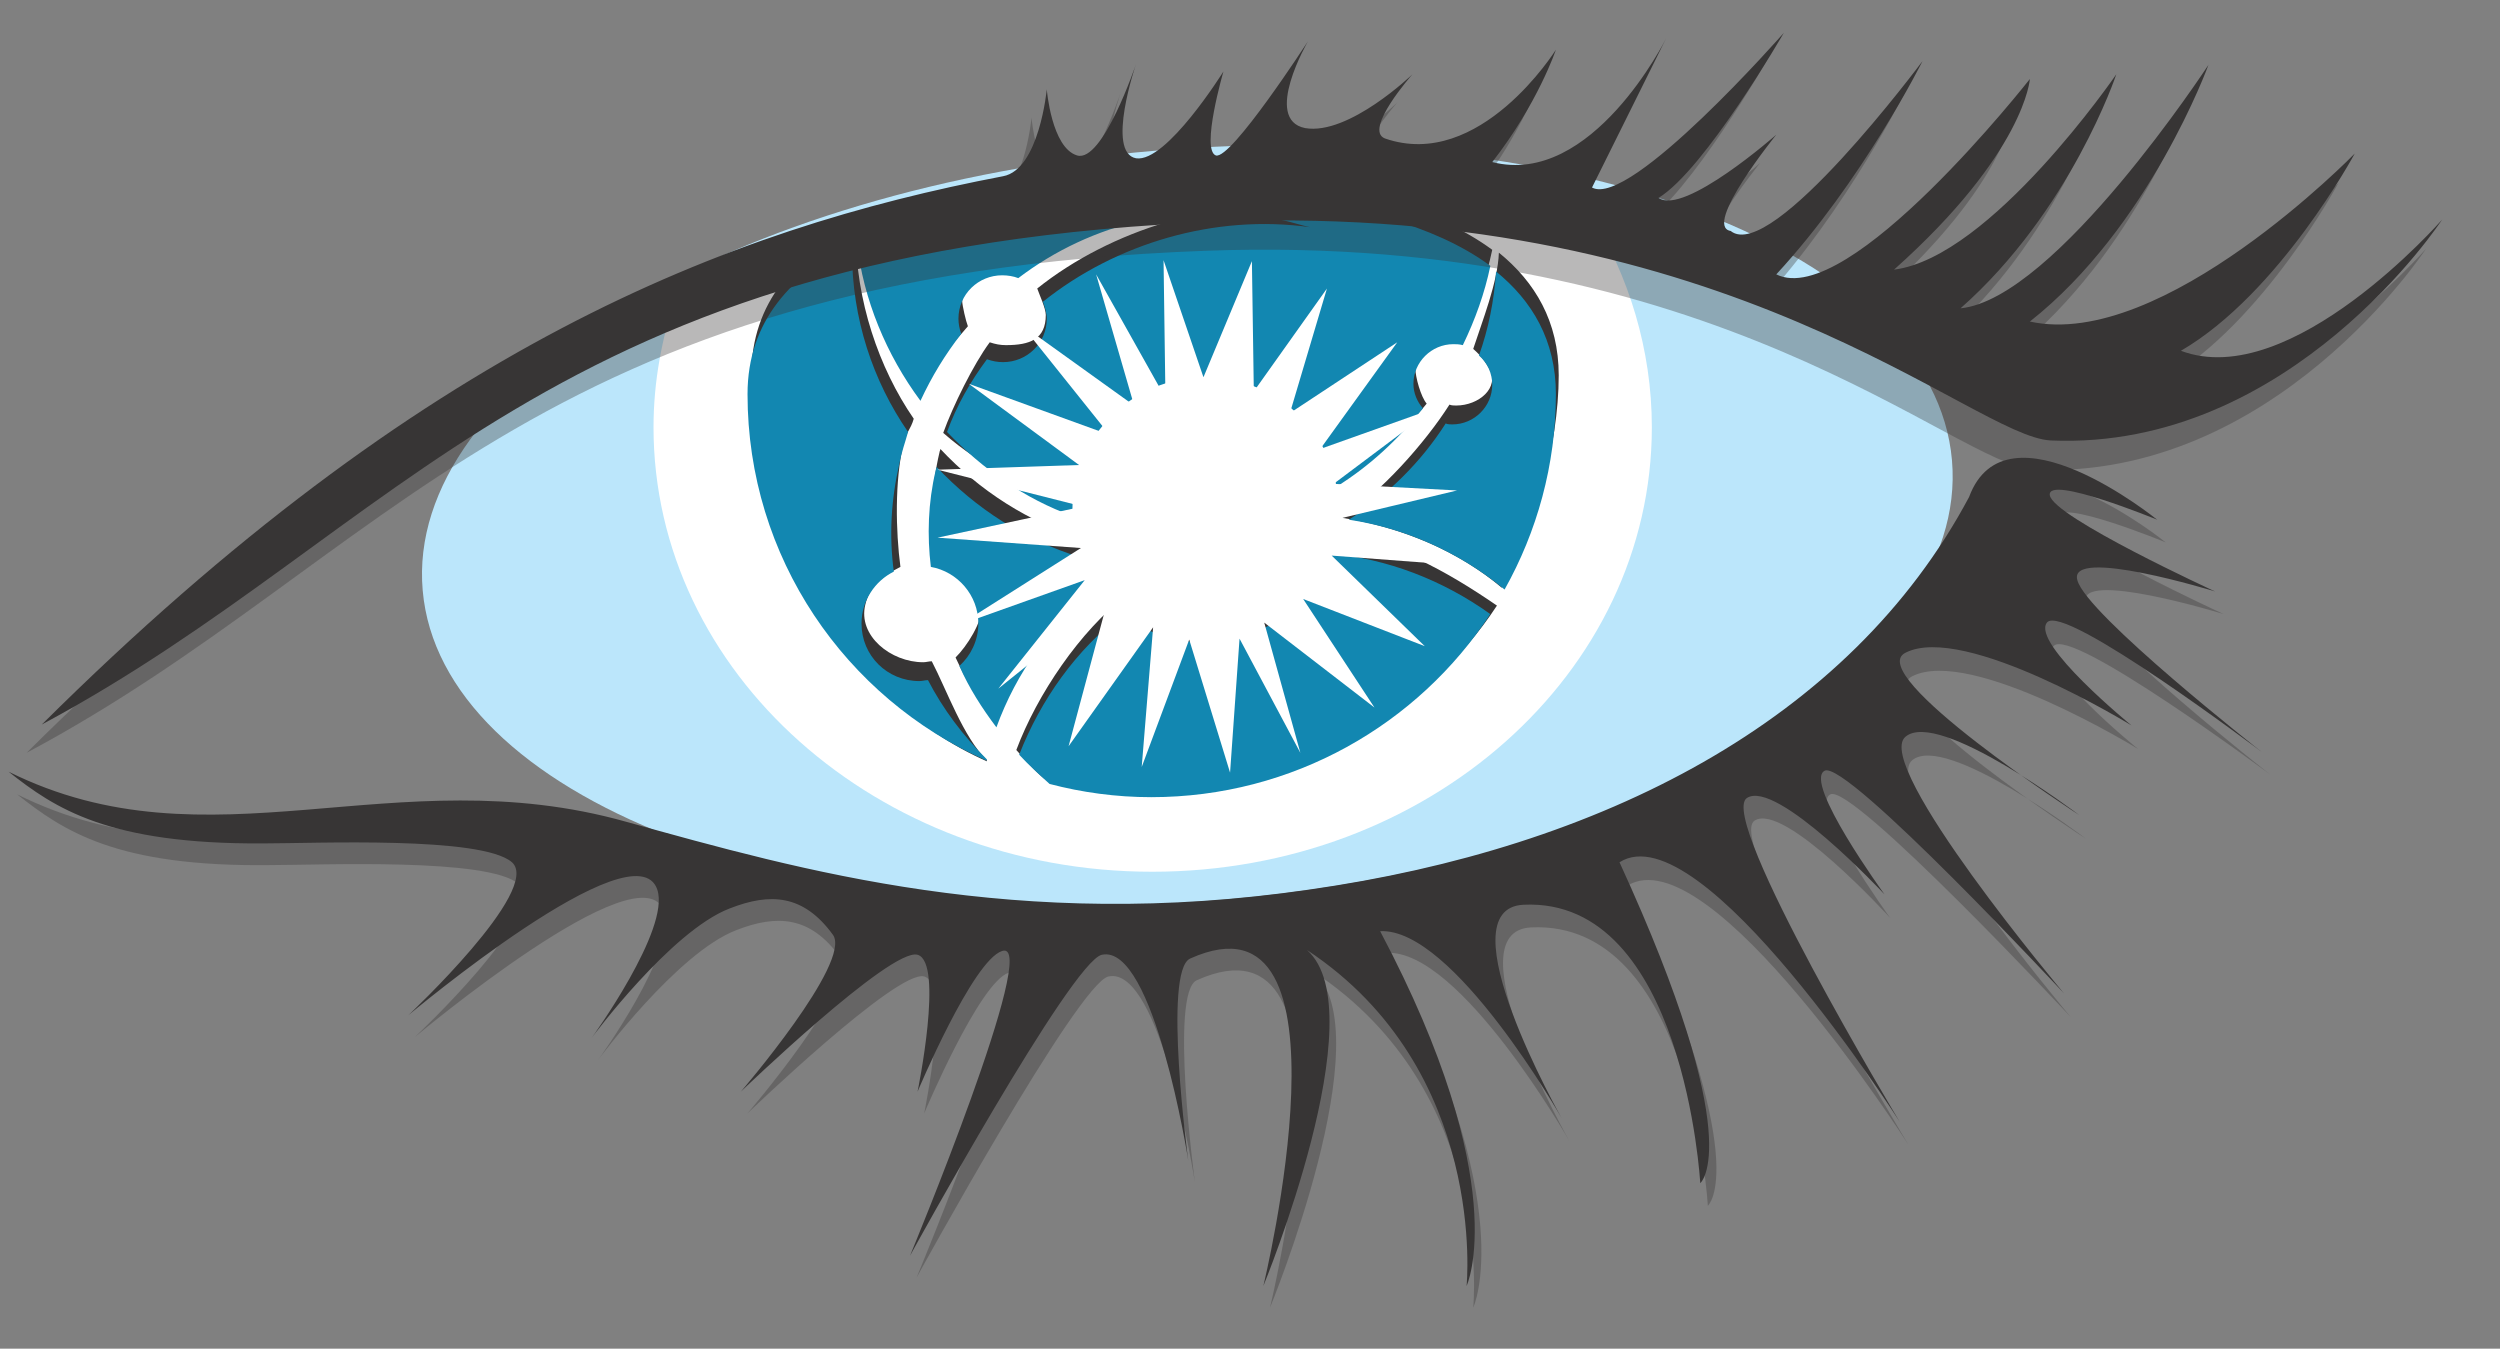
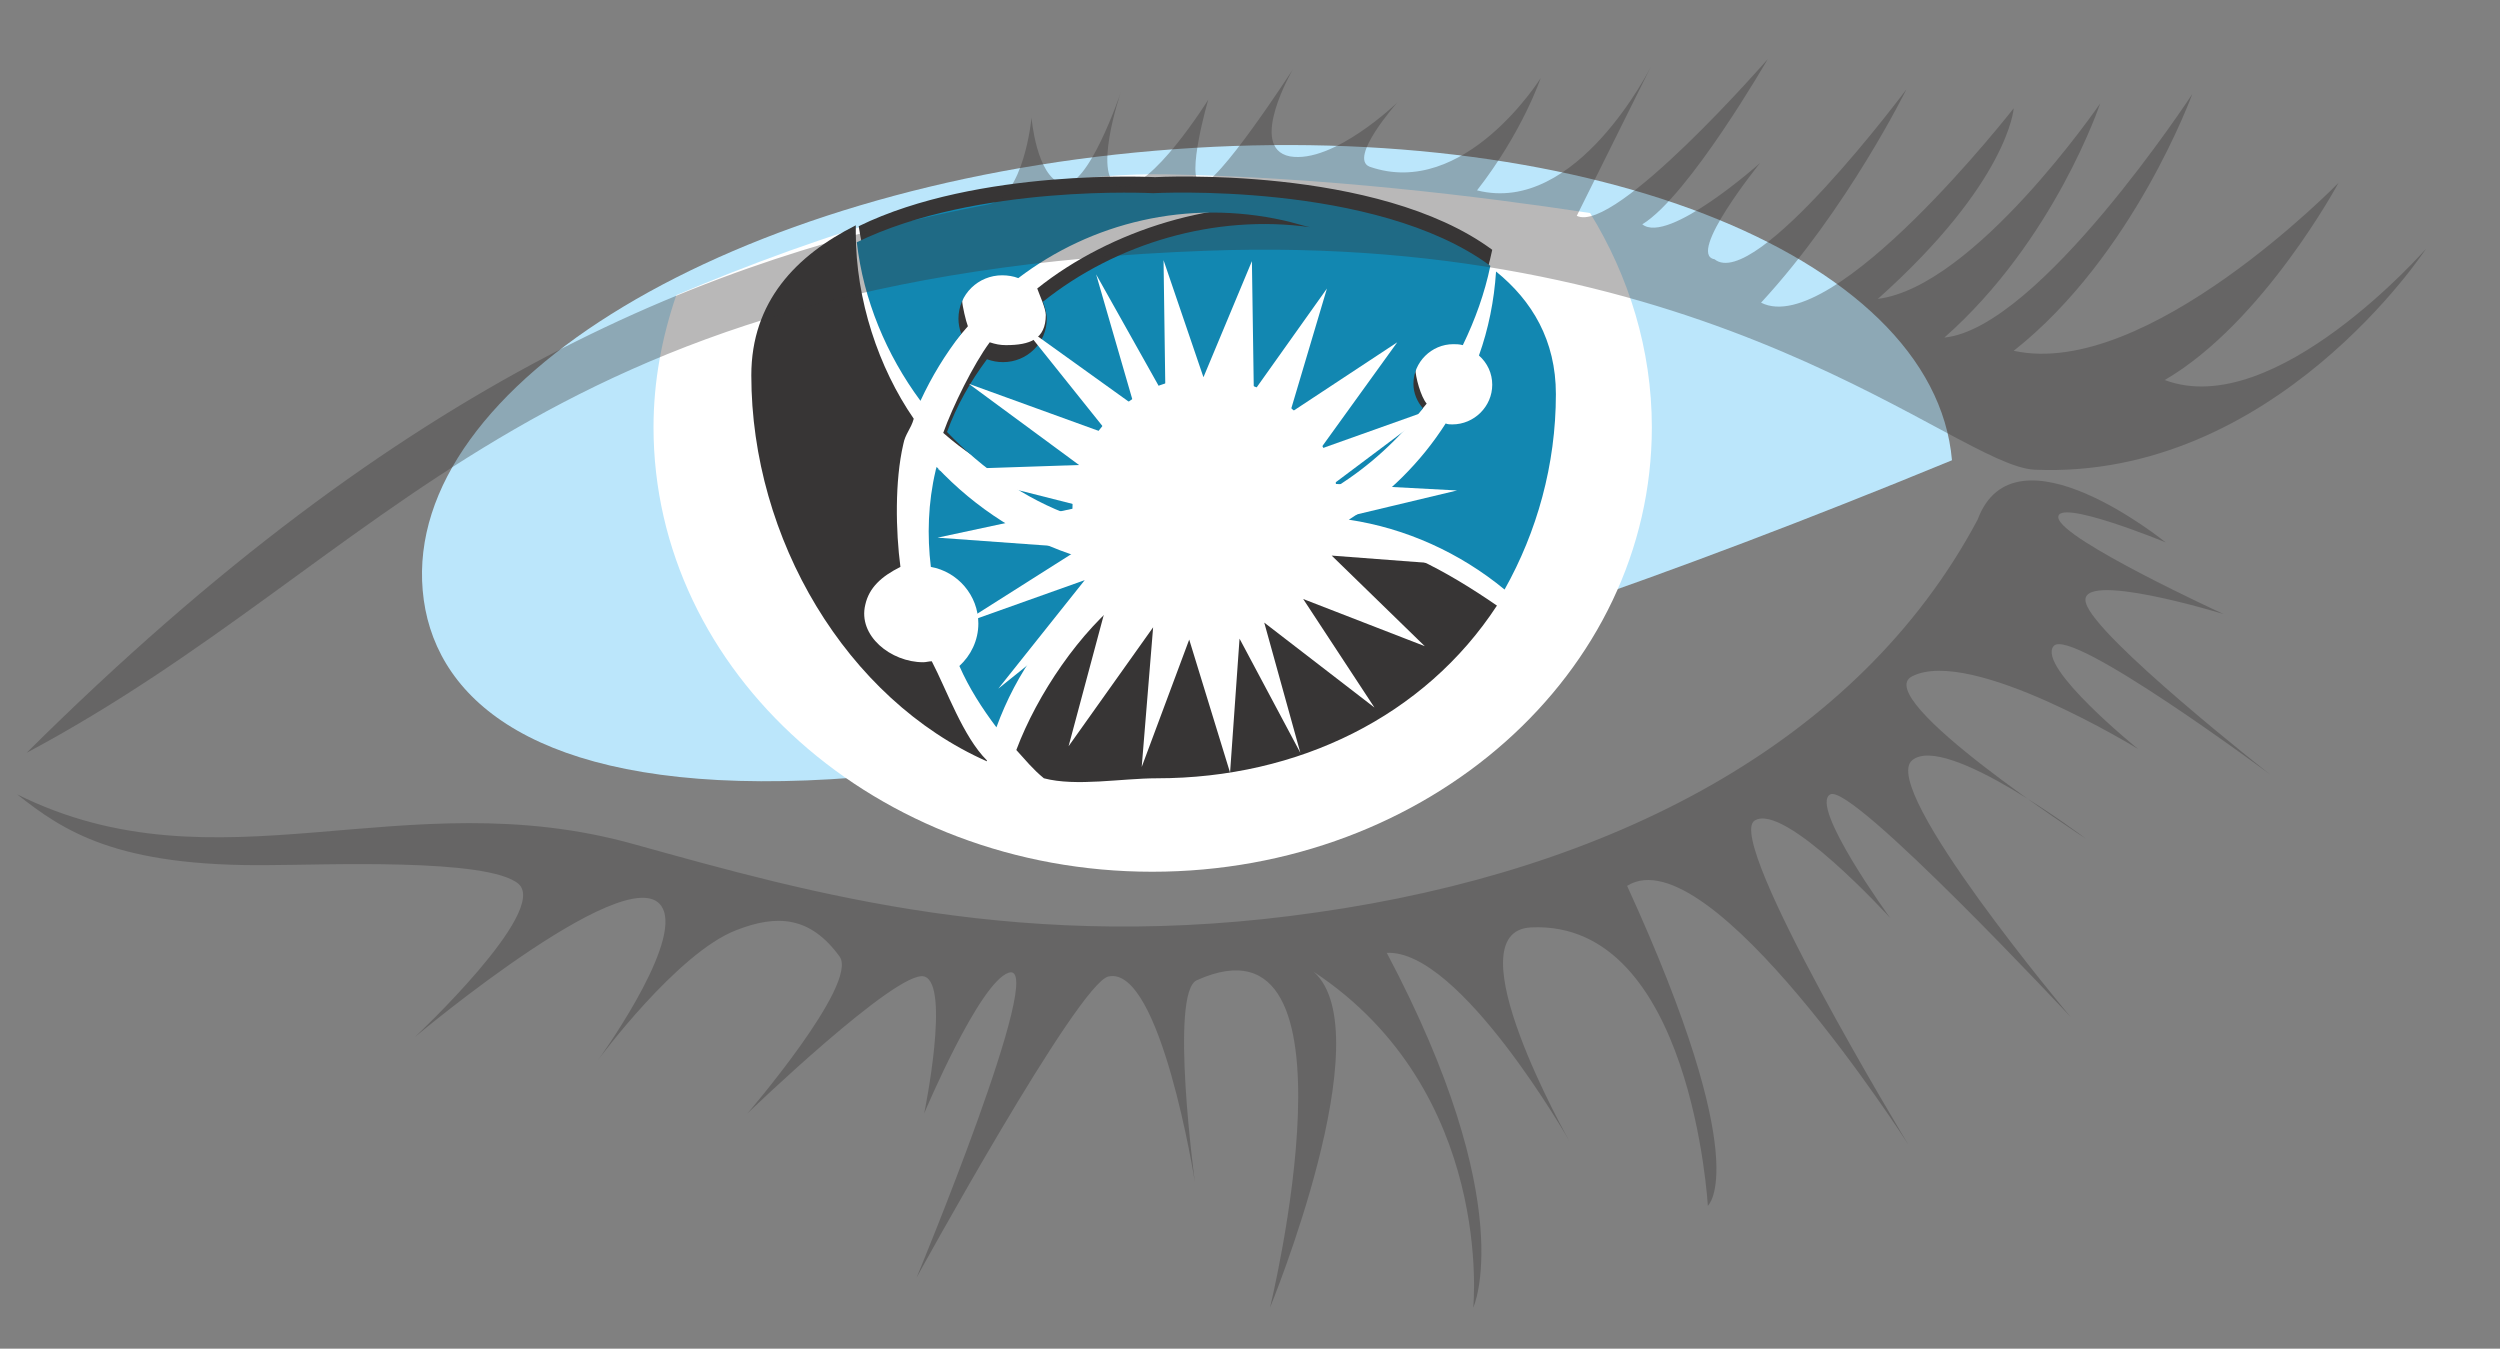
<svg xmlns="http://www.w3.org/2000/svg" width="76" height="41" viewBox="0 0 76 41" fill="none">
  <rect x="0" y="0" width="76" height="41" fill="#808080" stroke="none" />
  <g clip-path="url(#clip0_5889_30106)">
-     <path d="M59.34 13.992C59.888 20.275 49.926 26.271 37.077 27.361C24.227 28.451 13.398 24.234 12.85 17.951C12.301 11.668 22.263 5.672 35.113 4.582C47.934 3.491 58.791 7.68 59.34 13.992Z" fill="#BBE6FB" />
+     <path d="M59.34 13.992C24.227 28.451 13.398 24.234 12.85 17.951C12.301 11.668 22.263 5.672 35.113 4.582C47.934 3.491 58.791 7.68 59.34 13.992Z" fill="#BBE6FB" />
    <path d="M35.46 5.3C30.551 5.214 24.834 7.164 20.56 8.972C20.127 10.234 19.867 11.583 19.867 12.988C19.867 20.448 26.653 26.501 35.027 26.501C43.401 26.501 50.216 20.476 50.216 12.988C50.216 10.636 49.523 8.398 48.339 6.476C44.931 5.959 40.225 5.386 35.46 5.3Z" fill="white" />
-     <path d="M35.054 5.3C32.34 5.127 27.662 6.533 23.764 7.939C23.157 9.316 22.84 10.836 22.84 12.443C22.84 18.984 28.817 24.292 35.112 24.292C41.378 24.292 46.922 18.984 47.384 12.443C47.529 10.32 46.807 8.312 45.767 6.591C41.754 5.902 37.48 5.472 35.054 5.3Z" fill="white" />
    <path d="M28.096 11.611C28.442 10.865 28.933 10.52 29.424 9.918C29.366 9.774 29.251 9.287 29.251 9.143C29.251 8.397 29.857 7.824 30.579 7.824C30.753 7.824 30.926 7.852 31.07 7.91C33.294 6.217 36.21 5.5 39.155 6.16C39.415 6.217 39.675 6.303 39.935 6.36C37.047 5.959 33.756 6.992 31.532 8.77C31.59 8.942 31.792 9.373 31.792 9.574C31.792 10.319 31.301 10.492 30.579 10.492C30.406 10.492 30.262 10.463 30.088 10.406C29.598 11.065 28.962 12.356 28.674 13.16C29.915 14.25 31.012 14.652 32.456 15.197C32.456 15.139 32.514 15.053 32.514 14.996C32.514 12.787 34.477 10.979 36.701 10.979C38.693 10.979 40.368 12.414 40.686 14.307C41.696 13.676 42.649 13.188 43.371 12.27C43.198 12.069 43.025 11.467 43.025 11.18C43.025 10.52 43.573 9.975 44.237 9.975C44.324 9.975 44.411 9.975 44.526 10.004C44.902 9.229 45.19 8.426 45.364 7.594C41.87 5.012 35.113 5.385 35.113 5.385C35.113 5.385 29.742 5.098 26.104 6.877C26.363 8.541 27.056 10.205 28.096 11.611Z" fill="#373535" />
-     <path d="M44.786 10.607C45.046 10.836 45.162 11.009 45.277 11.209C45.595 11.783 44.959 12.328 44.267 12.328C44.209 12.328 44.122 12.328 44.064 12.3C43.314 13.476 41.985 14.968 40.801 15.742C42.621 16.029 44.324 16.747 45.653 17.865C46.634 16.115 47.385 13.562 47.385 11.41C47.385 9.775 46.663 8.57 45.566 7.681C45.537 8.57 45.046 9.804 44.786 10.607ZM30.117 21.738C30.724 20.074 32.196 18.812 33.611 17.693C33.409 17.406 33.092 16.718 32.976 16.402C31.272 15.886 29.771 14.91 28.587 13.648C28.587 13.677 28.558 13.734 28.558 13.763C28.327 14.738 28.298 15.742 28.414 16.689C29.222 16.832 29.858 17.55 29.858 18.41C29.858 18.927 29.395 19.644 29.049 19.988C29.395 20.734 29.655 21.136 30.117 21.738Z" fill="#373535" />
    <path d="M30.001 23.115C29.279 22.398 28.788 20.992 28.326 20.103C28.24 20.103 28.153 20.132 28.066 20.132C27.085 20.132 26.074 19.328 26.305 18.382C26.42 17.865 26.796 17.521 27.373 17.234C27.229 16.144 27.2 14.623 27.46 13.505C27.518 13.189 27.691 13.046 27.778 12.73C26.709 11.181 26.016 9.115 26.016 7.078V6.849C24.197 7.767 22.84 9.172 22.84 11.41C22.84 16.373 25.727 21.251 30.001 23.144V23.115ZM40.541 16.259C39.992 17.808 38.49 18.956 36.729 18.956C35.776 18.956 34.91 18.64 34.246 18.095C32.831 19.185 31.531 21.107 30.896 22.8C31.185 23.115 31.387 23.374 31.734 23.66C32.715 23.919 34.101 23.66 35.17 23.66C39.472 23.66 43.313 21.767 45.507 18.41C44.006 17.378 42.273 16.402 40.541 16.259Z" fill="#373535" />
    <path d="M27.982 12.185C28.328 11.439 28.732 10.779 29.223 10.148C29.166 10.005 29.137 9.832 29.137 9.689C29.137 8.943 29.743 8.369 30.465 8.369C30.638 8.369 30.811 8.398 30.956 8.455C33.179 6.763 36.096 6.045 39.041 6.705C39.301 6.763 39.561 6.849 39.821 6.906C36.933 6.504 33.93 7.394 31.706 9.172C31.764 9.345 31.822 9.517 31.822 9.689C31.822 10.435 31.216 11.009 30.494 11.009C30.32 11.009 30.176 10.98 30.003 10.922C29.512 11.582 29.079 12.328 28.79 13.132C29.858 14.251 31.158 15.168 32.602 15.685V15.484C32.602 13.275 34.421 11.468 36.644 11.468C38.637 11.468 40.312 12.902 40.629 14.796C41.64 14.164 42.506 13.361 43.257 12.414C43.084 12.214 42.968 11.955 42.968 11.668C42.968 11.009 43.517 10.463 44.181 10.463C44.267 10.463 44.354 10.463 44.47 10.492C44.845 9.718 45.134 8.914 45.307 8.082C41.813 5.5 35.056 5.873 35.056 5.873C35.056 5.873 29.685 5.586 26.047 7.365C26.249 9.115 26.942 10.779 27.982 12.185Z" fill="#1287B1" />
    <path d="M44.96 10.807C45.22 11.037 45.364 11.352 45.364 11.697C45.364 12.357 44.815 12.902 44.151 12.902C44.093 12.902 44.007 12.902 43.949 12.873C43.198 14.049 42.188 15.053 41.004 15.799C42.736 16.057 44.382 16.803 45.739 17.922C46.721 16.172 47.299 14.135 47.299 11.983C47.299 10.348 46.577 9.143 45.48 8.254C45.422 9.143 45.248 10.004 44.96 10.807ZM30.291 22.111C30.897 20.447 31.937 18.984 33.352 17.865C33.15 17.578 32.976 17.291 32.861 16.947C31.157 16.43 29.656 15.455 28.472 14.193C28.472 14.221 28.443 14.279 28.443 14.307C28.212 15.283 28.183 16.287 28.298 17.234C29.107 17.377 29.742 18.094 29.742 18.955C29.742 19.471 29.511 19.93 29.165 20.246C29.453 20.906 29.858 21.537 30.291 22.111Z" fill="#1287B1" />
-     <path d="M30.001 23.086C29.279 22.369 28.673 21.566 28.211 20.676C28.124 20.676 28.038 20.705 27.951 20.705C26.969 20.705 26.19 19.93 26.19 18.955C26.19 18.266 26.594 17.664 27.172 17.377C27.027 16.287 27.085 15.197 27.345 14.078C27.402 13.762 27.518 13.447 27.605 13.131C26.536 11.582 25.901 9.688 25.901 7.651V7.422C24.082 8.34 22.725 9.746 22.725 11.983C22.725 16.947 25.699 21.221 29.972 23.115C30.001 23.115 30.001 23.115 30.001 23.086ZM40.425 16.832C39.877 18.381 38.375 19.529 36.614 19.529C35.661 19.529 34.795 19.213 34.13 18.668C32.716 19.758 31.647 21.25 30.983 22.943C31.272 23.258 31.59 23.545 31.907 23.832C32.889 24.09 33.928 24.234 34.997 24.234C39.299 24.234 43.111 22.025 45.305 18.668C43.862 17.635 42.158 16.975 40.425 16.832Z" fill="#1287B1" />
    <path d="M40.57 15.8L44.295 14.91L40.541 14.71L43.602 12.414L40.137 13.648L42.476 10.406L39.213 12.558L40.339 8.771L38.116 11.898L38.058 7.939L36.585 11.468L35.372 7.91L35.43 12.099L33.322 8.341L34.477 12.328L31.041 9.861L33.727 13.218L29.453 11.668L32.803 14.136L28.5 14.279L32.918 15.398L28.5 16.345L32.86 16.66L29.193 18.984L32.976 17.636L30.348 20.935L33.669 18.267L32.485 22.685L35.055 19.07L34.708 23.316L36.152 19.443L37.394 23.488L37.682 19.415L39.531 22.886L38.433 18.927L41.783 21.509L39.617 18.21L43.313 19.644L40.483 16.89L44.266 17.177L40.57 15.8Z" fill="white" />
    <path d="M0.809 22.885C12.388 11.381 21.628 7.824 30.031 6.217C31.128 6.016 31.359 3.578 31.359 3.578C31.359 3.578 31.503 5.356 32.283 5.586C33.063 5.815 34.073 2.803 34.073 2.803C34.073 2.803 33.149 5.5 34.073 5.672C34.998 5.815 36.73 3.032 36.73 3.032C36.73 3.032 36.037 5.414 36.499 5.586C36.961 5.729 39.3 2.114 39.3 2.114C39.3 2.114 37.914 4.496 39.213 4.754C40.542 4.983 42.476 3.119 42.476 3.119C42.476 3.119 40.975 4.811 41.639 5.069C44.526 6.074 46.837 2.373 46.837 2.373C46.837 2.373 46.288 4.008 44.902 5.787C47.934 6.561 50.186 2.028 50.186 2.028L47.934 6.561C49.089 7.135 53.738 1.799 53.738 1.799C53.738 1.799 51.341 5.959 49.926 6.819C50.706 7.451 53.507 4.955 53.507 4.955C53.507 4.955 51.255 7.737 52.121 7.881C53.362 8.885 57.954 2.717 57.954 2.717C57.954 2.717 56.163 6.36 53.536 9.201C55.73 10.319 61.217 3.291 61.217 3.291C61.217 3.291 61.072 5.528 57.087 9.086C60.033 8.713 63.844 3.147 63.844 3.147C63.844 3.147 62.458 7.307 59.109 10.262C61.996 9.975 66.645 2.86 66.645 2.86C66.645 2.86 64.855 7.795 61.217 10.664C65.259 11.553 71.092 5.557 71.092 5.557C71.092 5.557 68.811 9.803 65.808 11.553C69.157 12.816 73.749 7.565 73.749 7.565C73.749 7.565 69.157 14.594 61.852 14.279C59.455 14.164 52.207 7.049 36.672 7.623C16.113 8.369 11.781 17.033 0.809 22.885Z" fill="#373535" fill-opacity="0.35" />
-     <path d="M1.271 22.025C12.851 10.521 22.091 6.963 30.494 5.357C31.591 5.156 31.822 2.717 31.822 2.717C31.822 2.717 31.966 4.496 32.746 4.726C33.526 4.955 34.536 1.943 34.536 1.943C34.536 1.943 33.612 4.64 34.536 4.812C35.46 4.955 37.193 2.172 37.193 2.172C37.193 2.172 36.5 4.554 36.962 4.726C37.424 4.869 39.763 1.254 39.763 1.254C39.763 1.254 38.377 3.636 39.676 3.894C41.005 4.123 42.939 2.258 42.939 2.258C42.939 2.258 41.438 3.951 42.102 4.209C44.989 5.213 47.299 1.512 47.299 1.512C47.299 1.512 46.751 3.148 45.365 4.927C48.397 5.701 50.649 1.168 50.649 1.168L48.397 5.701C49.552 6.332 54.23 0.996 54.23 0.996C54.23 0.996 51.833 5.156 50.418 6.017C51.198 6.562 53.999 4.095 53.999 4.095C53.999 4.095 51.746 6.877 52.612 7.021C53.854 8.025 58.445 1.857 58.445 1.857C58.445 1.857 56.626 5.5 53.999 8.341C56.193 9.431 61.708 2.402 61.708 2.402C61.708 2.402 61.564 4.64 57.579 8.197C60.525 7.824 64.336 2.258 64.336 2.258C64.336 2.258 62.95 6.418 59.6 9.373C62.488 9.086 67.137 1.972 67.137 1.972C67.137 1.972 65.347 6.906 61.708 9.775C65.751 10.664 71.584 4.668 71.584 4.668C71.584 4.668 69.303 8.914 66.3 10.664C69.649 11.927 74.24 6.677 74.24 6.677C74.24 6.677 69.649 13.705 62.344 13.39C59.947 13.275 52.699 6.16 37.164 6.734C16.605 7.509 12.244 16.144 1.271 22.025Z" fill="#373535" />
    <path d="M0.52 24.148C6.641 27.189 12.243 23.689 19.289 25.668C24.66 27.16 31.186 29.025 40.05 27.734C48.915 26.471 56.481 22.627 60.119 15.799C61.245 12.758 65.836 16.488 65.836 16.488C65.836 16.488 62.487 15.111 62.574 15.742C62.66 16.401 67.598 18.668 67.598 18.668C67.598 18.668 63.122 17.291 63.411 18.324C63.671 19.357 69.013 23.545 69.013 23.545C69.013 23.545 62.92 19.012 62.429 19.643C61.909 20.275 64.999 22.77 64.999 22.77C64.999 22.77 59.917 19.643 58.127 20.561C56.827 21.221 63.411 25.496 63.411 25.496C63.411 25.496 59.137 22.254 58.127 23.115C57.116 23.976 62.949 30.918 62.949 30.918C62.949 30.918 56.307 23.803 55.643 24.148C54.979 24.492 57.462 27.906 57.462 27.906C57.462 27.906 54.228 24.348 53.333 24.951C52.438 25.582 58.011 34.791 58.011 34.791C58.011 34.791 51.976 25.353 49.464 26.93C53.362 35.451 51.918 36.656 51.918 36.656C51.918 36.656 51.428 27.963 46.547 28.193C44.093 28.308 47.703 34.677 47.703 34.677C47.703 34.677 44.382 28.853 42.158 28.967C46.23 36.656 44.786 39.755 44.786 39.755C44.786 39.755 45.45 33.185 39.935 29.541C42.043 31.406 38.607 39.755 38.607 39.755C38.607 39.755 41.61 27.447 36.383 29.799C35.546 30.172 36.325 35.939 36.325 35.939C36.325 35.939 35.286 29.34 33.698 29.685C32.774 29.886 27.865 38.837 27.865 38.837C27.865 38.837 31.879 29.168 30.666 29.57C29.771 29.857 28.096 33.845 28.096 33.845C28.096 33.845 28.904 29.914 28.096 29.685C27.287 29.455 22.725 33.845 22.725 33.845C22.725 33.845 26.103 29.914 25.526 29.082C24.631 27.849 23.62 27.791 22.378 28.279C20.588 28.967 18.192 32.209 18.192 32.209C18.192 32.209 20.588 28.91 20.184 27.705C19.52 25.726 12.618 31.521 12.618 31.521C12.618 31.521 16.69 27.705 15.766 26.873C14.842 26.07 9.76 26.299 8.2 26.299C3.551 26.357 1.934 25.267 0.52 24.148Z" fill="#373535" fill-opacity="0.35" />
-     <path d="M0.26 23.459C6.381 26.5 11.983 23 19.029 24.98C24.4 26.471 30.926 28.336 39.791 27.045C48.656 25.783 56.221 21.939 59.859 15.111C60.986 12.069 65.577 15.799 65.577 15.799C65.577 15.799 62.227 14.422 62.314 15.053C62.4 15.713 67.338 17.98 67.338 17.98C67.338 17.98 62.862 16.602 63.151 17.635C63.411 18.668 68.753 22.857 68.753 22.857C68.753 22.857 62.718 18.295 62.227 18.926C61.736 19.557 64.797 22.053 64.797 22.053C64.797 22.053 59.715 18.926 57.925 19.844C56.625 20.504 63.209 24.779 63.209 24.779C63.209 24.779 58.935 21.537 57.925 22.398C56.914 23.258 62.747 30.201 62.747 30.201C62.747 30.201 56.134 23.086 55.47 23.43C54.806 23.775 57.289 27.189 57.289 27.189C57.289 27.189 53.998 23.66 53.102 24.262C52.207 24.894 57.751 34.103 57.751 34.103C57.751 34.103 51.716 24.635 49.233 26.213C53.16 34.763 51.688 35.968 51.688 35.968C51.688 35.968 51.197 27.275 46.317 27.504C43.862 27.619 47.472 33.988 47.472 33.988C47.472 33.988 44.18 28.193 41.956 28.308C46.028 35.996 44.584 39.095 44.584 39.095C44.584 39.095 45.248 32.525 39.733 28.881C41.841 30.746 38.405 39.095 38.405 39.095C38.405 39.095 41.408 26.787 36.181 29.14C35.344 29.513 36.123 35.279 36.123 35.279C36.123 35.279 35.084 28.681 33.496 29.025C32.572 29.226 27.663 38.177 27.663 38.177C27.663 38.177 31.677 28.509 30.464 28.91C29.569 29.197 27.894 33.185 27.894 33.185C27.894 33.185 28.702 29.254 27.894 29.025C27.085 28.795 22.523 33.185 22.523 33.185C22.523 33.185 25.901 29.254 25.324 28.422C24.429 27.189 23.418 27.131 22.177 27.619C20.386 28.308 17.989 31.549 17.989 31.549C17.989 31.549 20.386 28.25 19.982 27.045C19.318 25.066 12.416 30.861 12.416 30.861C12.416 30.861 16.488 27.045 15.564 26.213C14.64 25.41 9.558 25.64 7.998 25.64C3.292 25.668 1.675 24.578 0.26 23.459Z" fill="#373535" />
  </g>
  <defs>
    <clipPath id="clip0_5889_30106">
      <rect width="75.151" height="40" fill="white" transform="translate(0 0.938)" />
    </clipPath>
  </defs>
</svg>